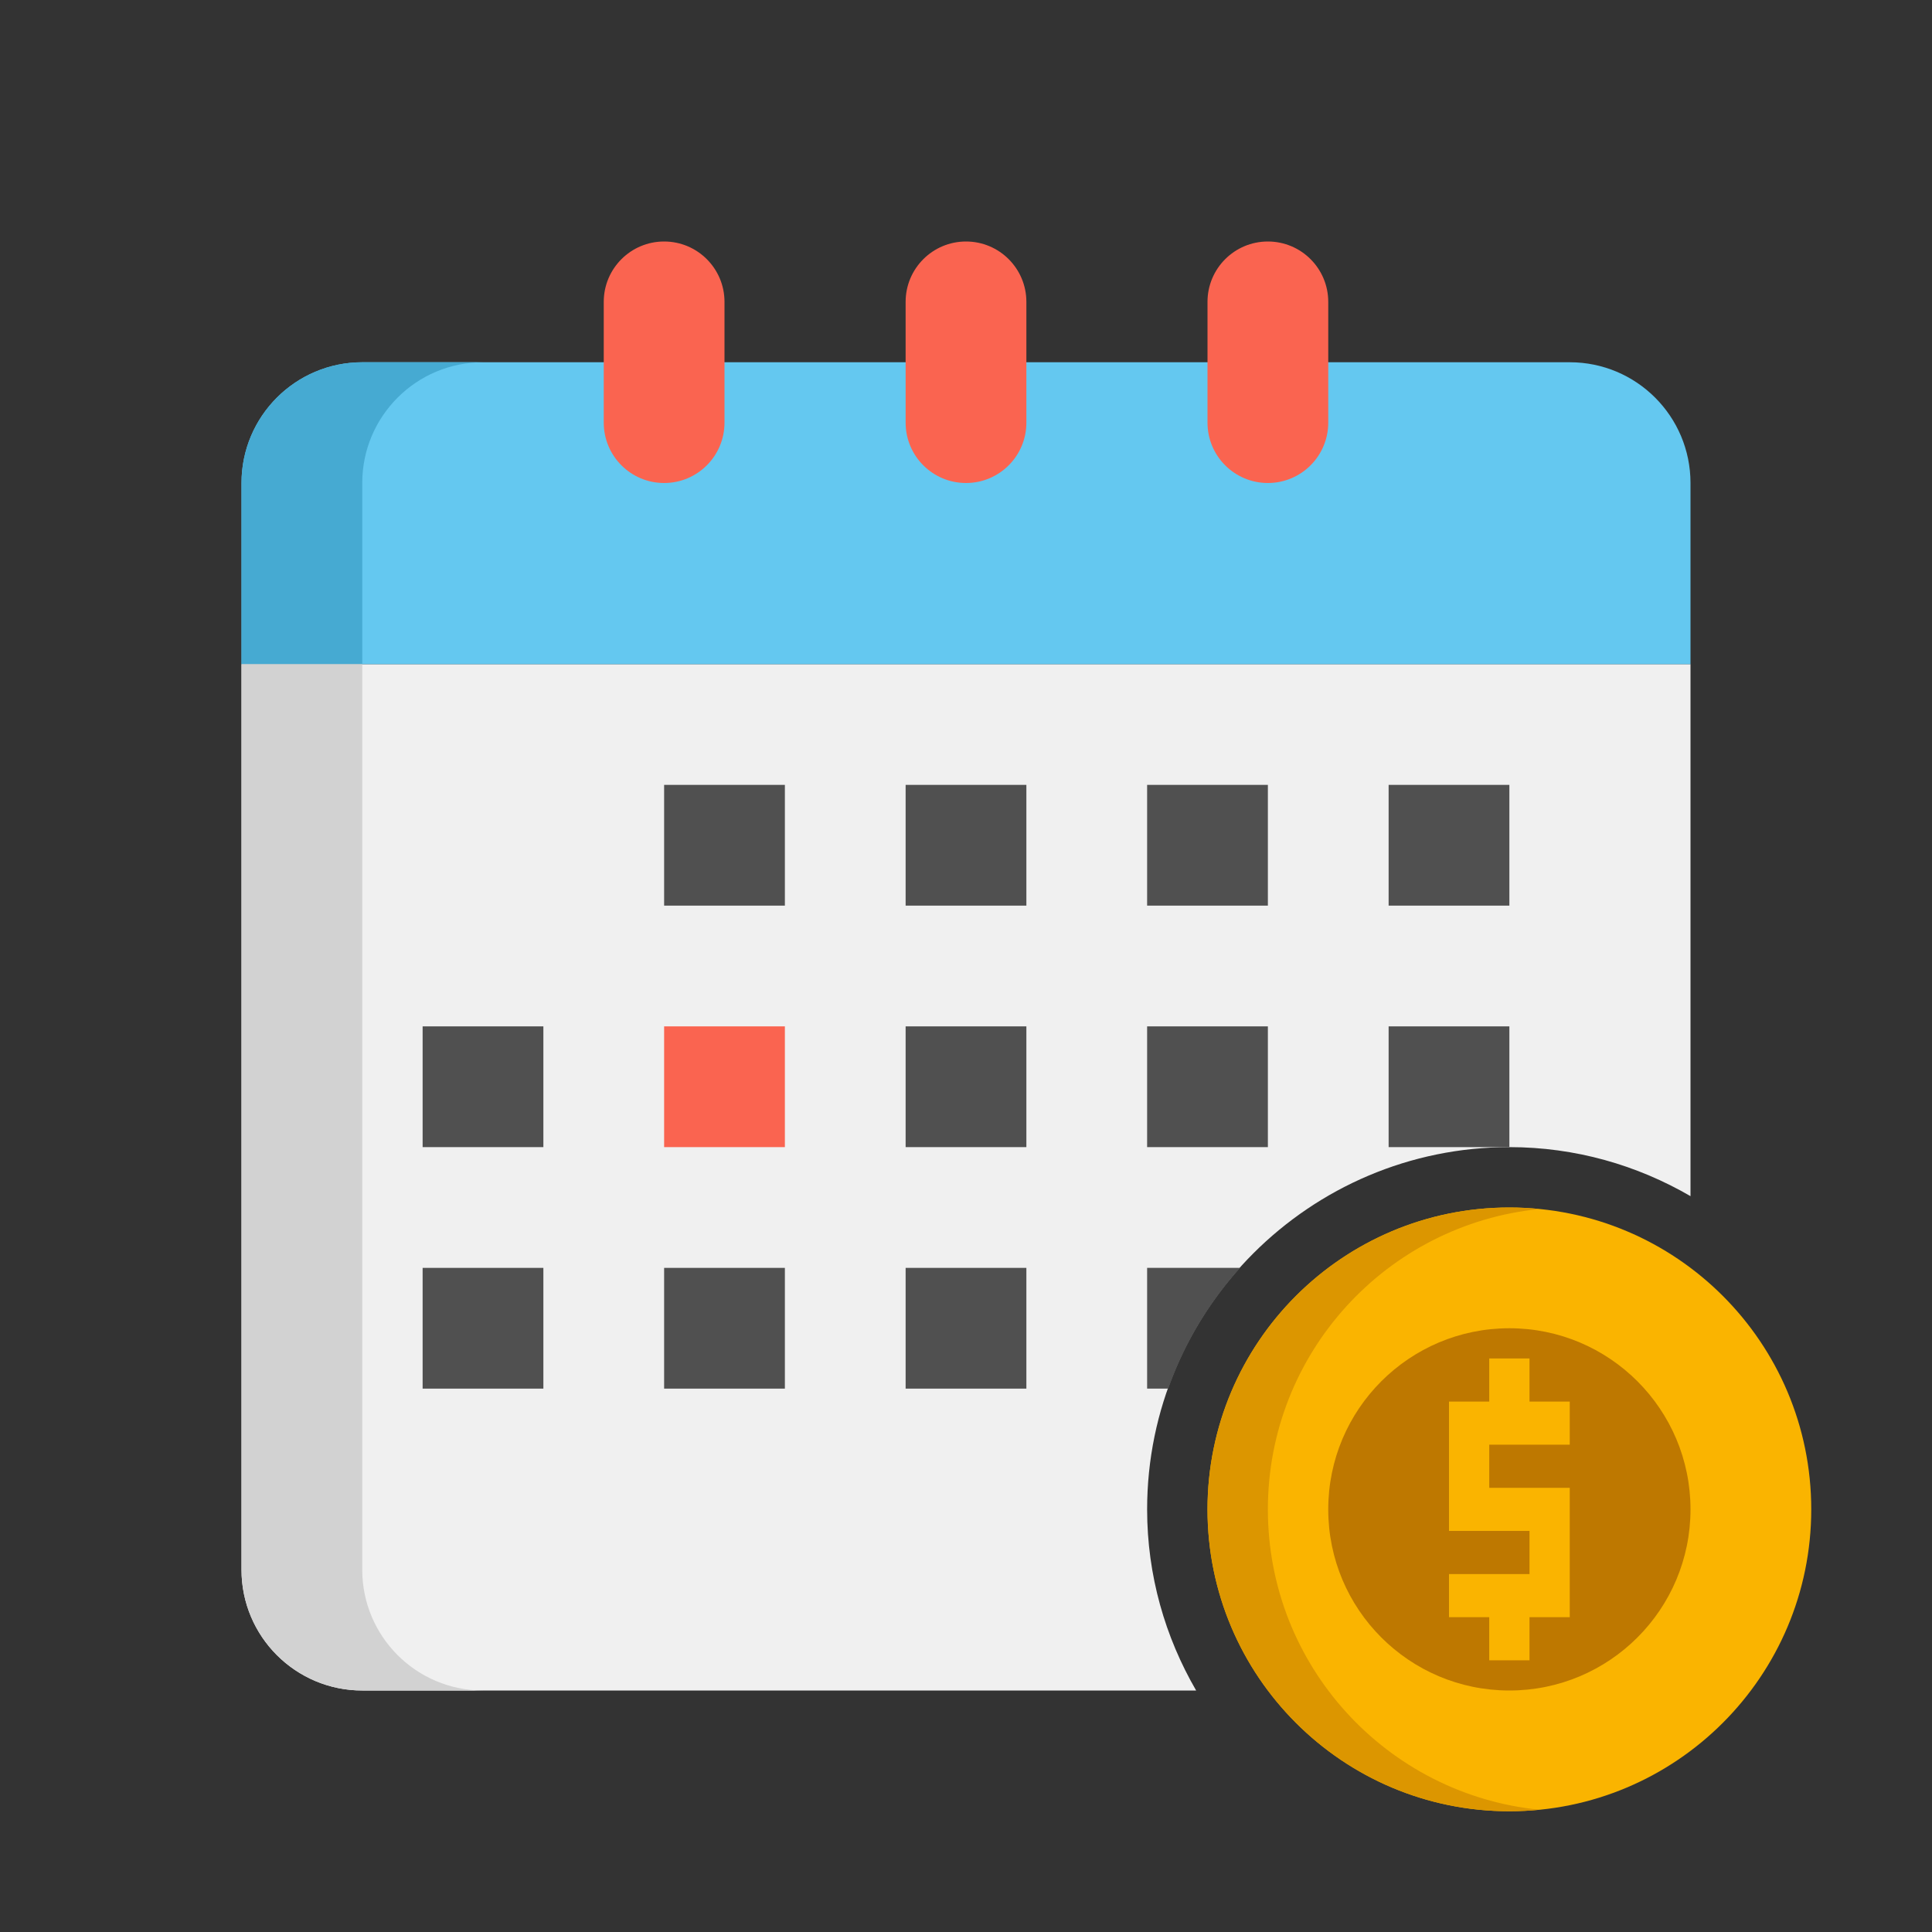
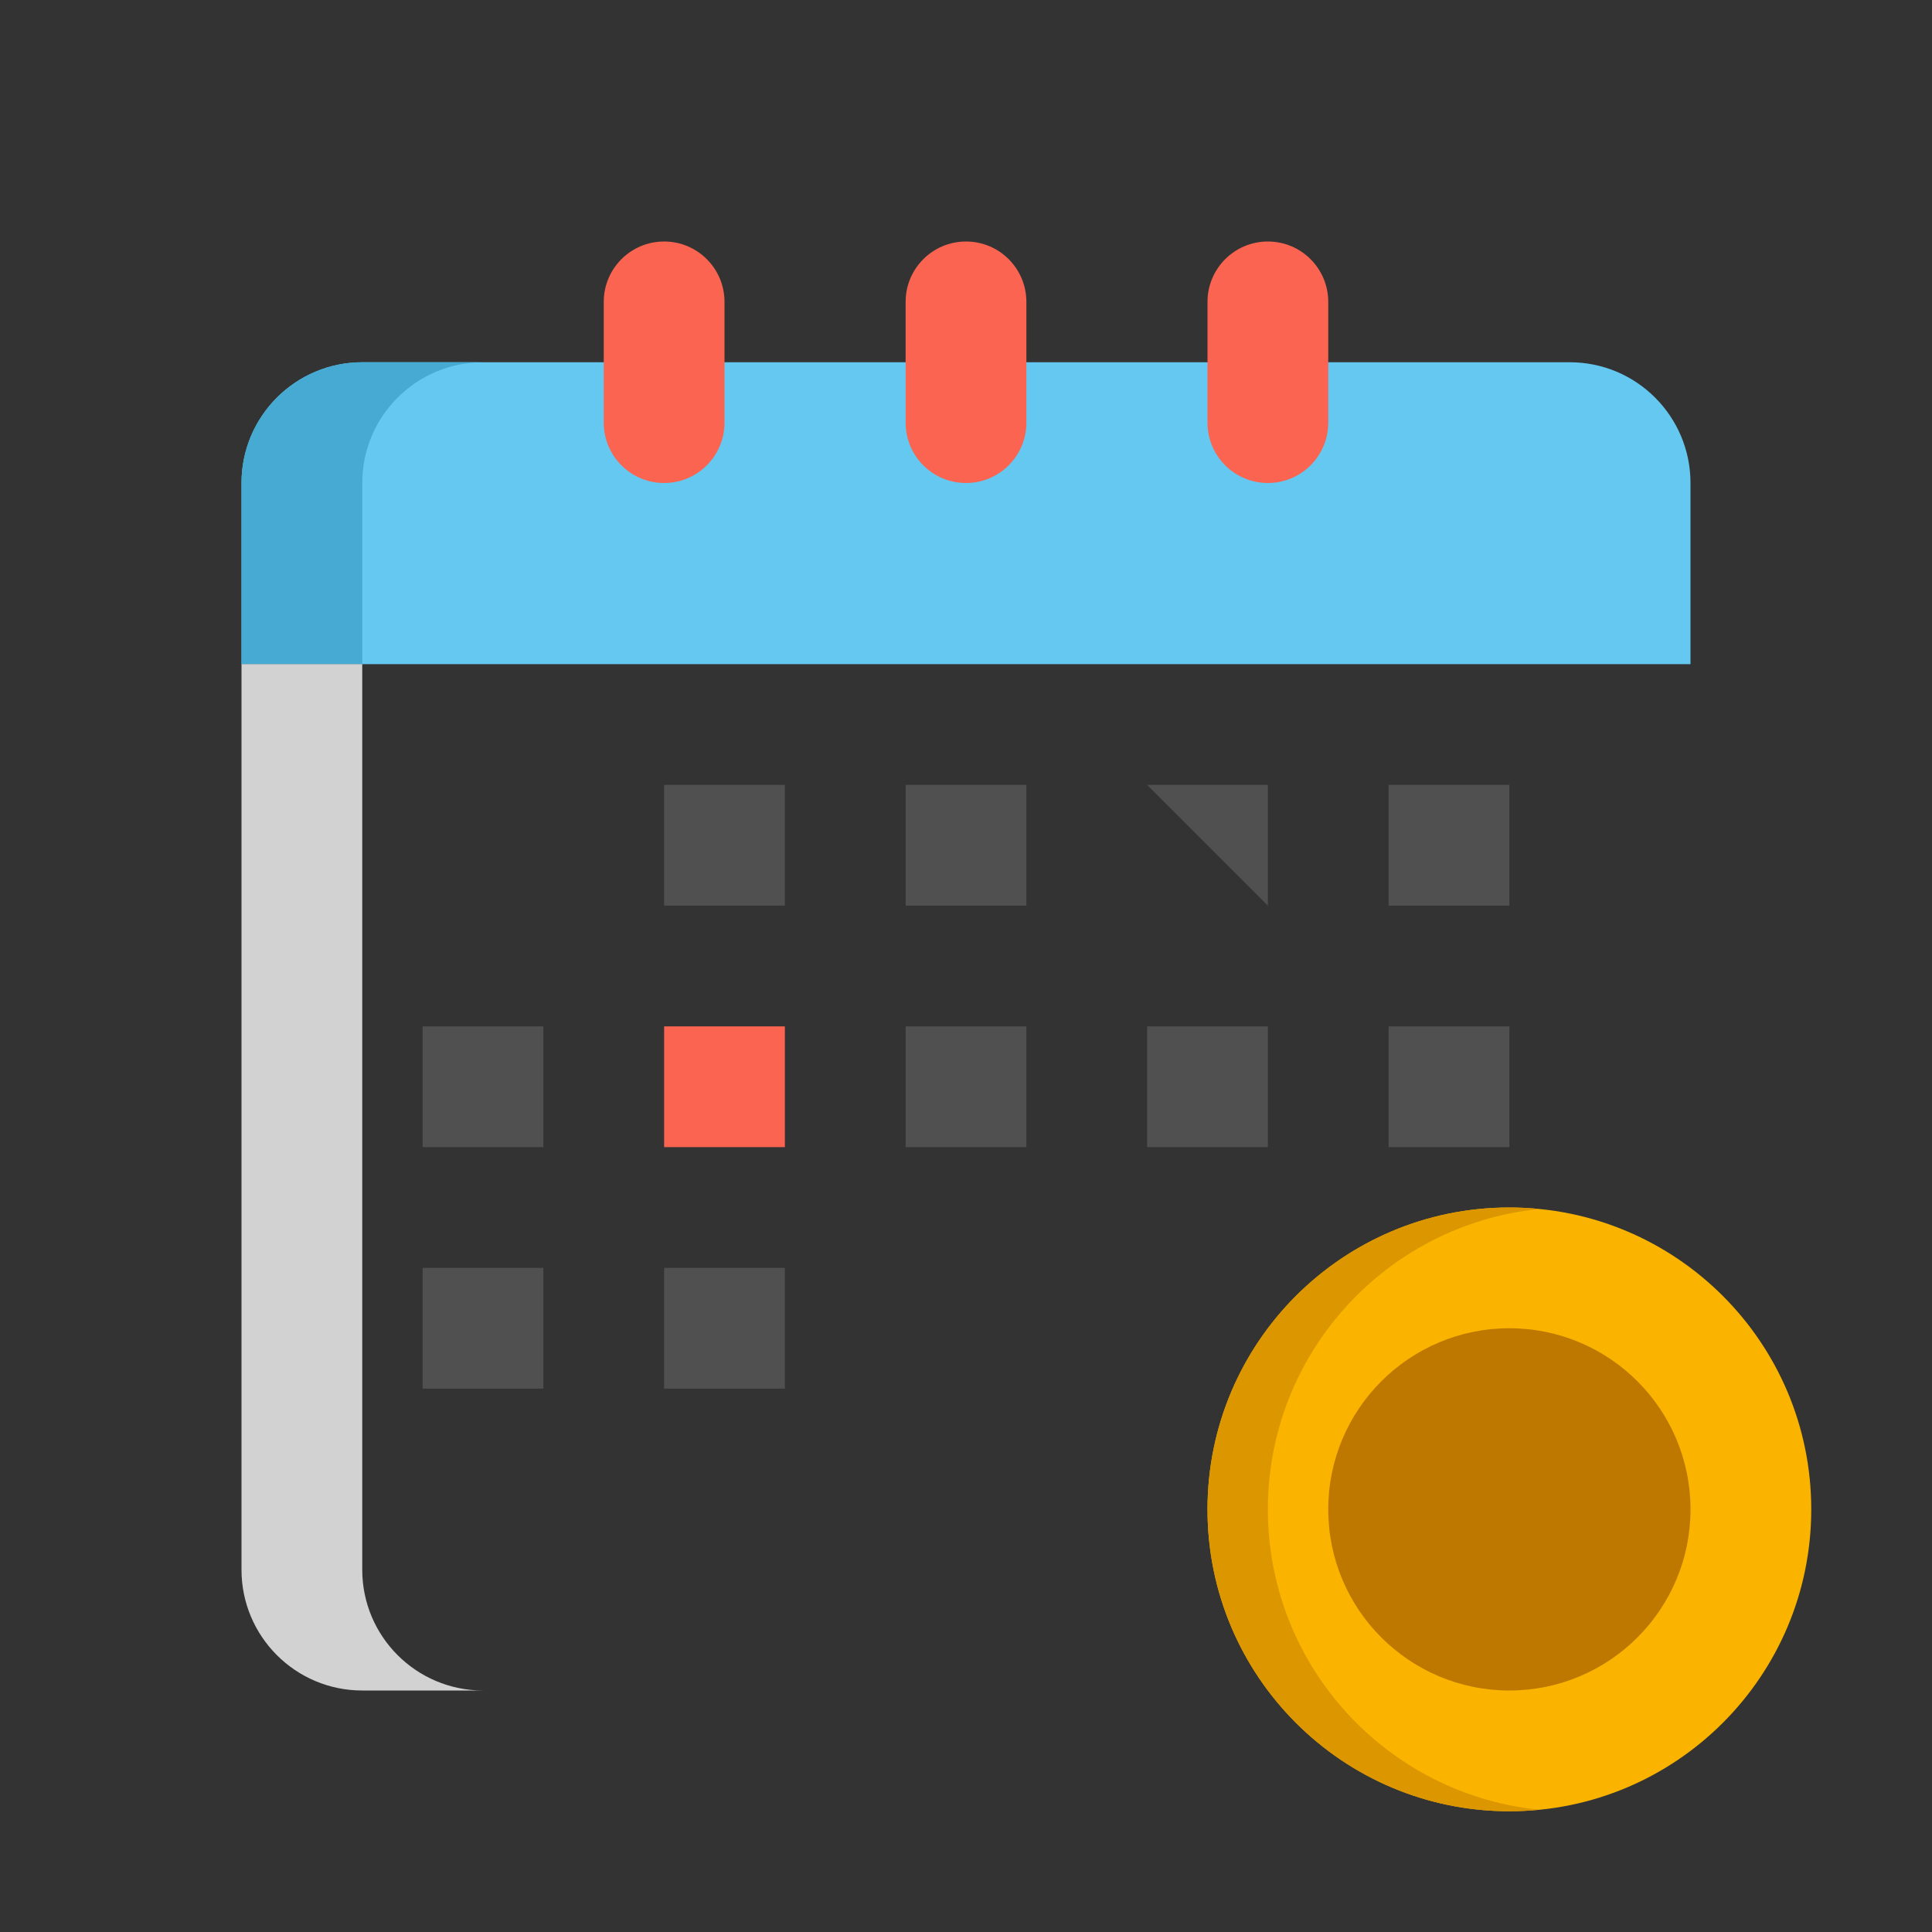
<svg xmlns="http://www.w3.org/2000/svg" height="512" viewBox="0 0 64 64" width="512">
  <rect x="0" y="0" width="64" height="64" fill="#333333" stroke="none" />
  <g id="Icons">
    <g>
      <g>
-         <path d="m38 50c0-6.617 5.383-12 12-12 2.187 0 4.232.597 6 1.624v-17.624h-48v30c0 2.209 1.791 4 4 4h27.624c-1.026-1.767-1.624-3.813-1.624-6z" fill="#f0f0f0" />
-       </g>
+         </g>
      <g>
        <path d="m56 22h-48v-6c0-2.209 1.791-4 4-4h40c2.209 0 4 1.791 4 4z" fill="#64c8f0" />
      </g>
      <g>
        <path d="m16 12h-4c-2.209 0-4 1.791-4 4v6h4v-6c0-2.209 1.791-4 4-4z" fill="#46aad2" />
      </g>
      <g>
        <path d="m12 52v-30h-4v30c0 2.209 1.791 4 4 4h4c-2.209 0-4-1.791-4-4z" fill="#d2d2d2" />
      </g>
      <g>
        <path d="m22 16c-1.105 0-2-.895-2-2v-4c0-1.105.895-2 2-2 1.105 0 2 .895 2 2v4c0 1.105-.895 2-2 2z" fill="#fa6450" />
      </g>
      <g>
        <path d="m32 16c-1.105 0-2-.895-2-2v-4c0-1.105.895-2 2-2 1.105 0 2 .895 2 2v4c0 1.105-.895 2-2 2z" fill="#fa6450" />
      </g>
      <g>
        <path d="m42 16c-1.105 0-2-.895-2-2v-4c0-1.105.895-2 2-2 1.105 0 2 .895 2 2v4c0 1.105-.895 2-2 2z" fill="#fa6450" />
      </g>
      <g>
        <path d="m50 60c-5.523 0-10-4.477-10-10 0-5.523 4.477-10 10-10 5.523 0 10 4.477 10 10 0 5.523-4.477 10-10 10z" fill="#fab400" />
      </g>
      <g>
        <circle cx="50" cy="50" fill="#be7800" r="6" />
      </g>
      <g>
        <path d="m42 50c0-5.185 3.947-9.448 9-9.95-.329-.032-.662-.05-1-.05-5.523 0-10 4.477-10 10s4.477 10 10 10c.338 0 .671-.018 1-.05-5.053-.502-9-4.765-9-9.95z" fill="#dc9600" />
      </g>
      <g>
-         <path d="m52 47.857v-1.428h-1.333v-1.429h-1.334v1.429h-1.333v4.285h2.667v1.429h-2.667v1.428h1.333v1.429h1.334v-1.429h1.333v-4.285h-2.667v-1.429z" fill="#fab400" />
-       </g>
+         </g>
      <g>
        <path d="m22 26h4v4h-4z" fill="#505050" />
      </g>
      <g>
        <path d="m30 26h4v4h-4z" fill="#505050" />
      </g>
      <g>
-         <path d="m38 26h4v4h-4z" fill="#505050" />
+         <path d="m38 26h4v4z" fill="#505050" />
      </g>
      <g>
        <path d="m46 26h4v4h-4z" fill="#505050" />
      </g>
      <g>
        <path d="m14 34h4v4h-4z" fill="#505050" />
      </g>
      <g>
        <path d="m22 34h4v4h-4z" fill="#fa6450" />
      </g>
      <g>
        <path d="m30 34h4v4h-4z" fill="#505050" />
      </g>
      <g>
        <path d="m38 34h4v4h-4z" fill="#505050" />
      </g>
      <g>
        <path d="m46 34h4v4h-4z" fill="#505050" />
      </g>
      <g>
        <path d="m14 42h4v4h-4z" fill="#505050" />
      </g>
      <g>
        <path d="m22 42h4v4h-4z" fill="#505050" />
      </g>
      <g>
-         <path d="m30 42h4v4h-4z" fill="#505050" />
-       </g>
+         </g>
      <g>
-         <path d="m38 42v4h.7c.53-1.492 1.344-2.845 2.381-4z" fill="#505050" />
-       </g>
+         </g>
    </g>
  </g>
</svg>